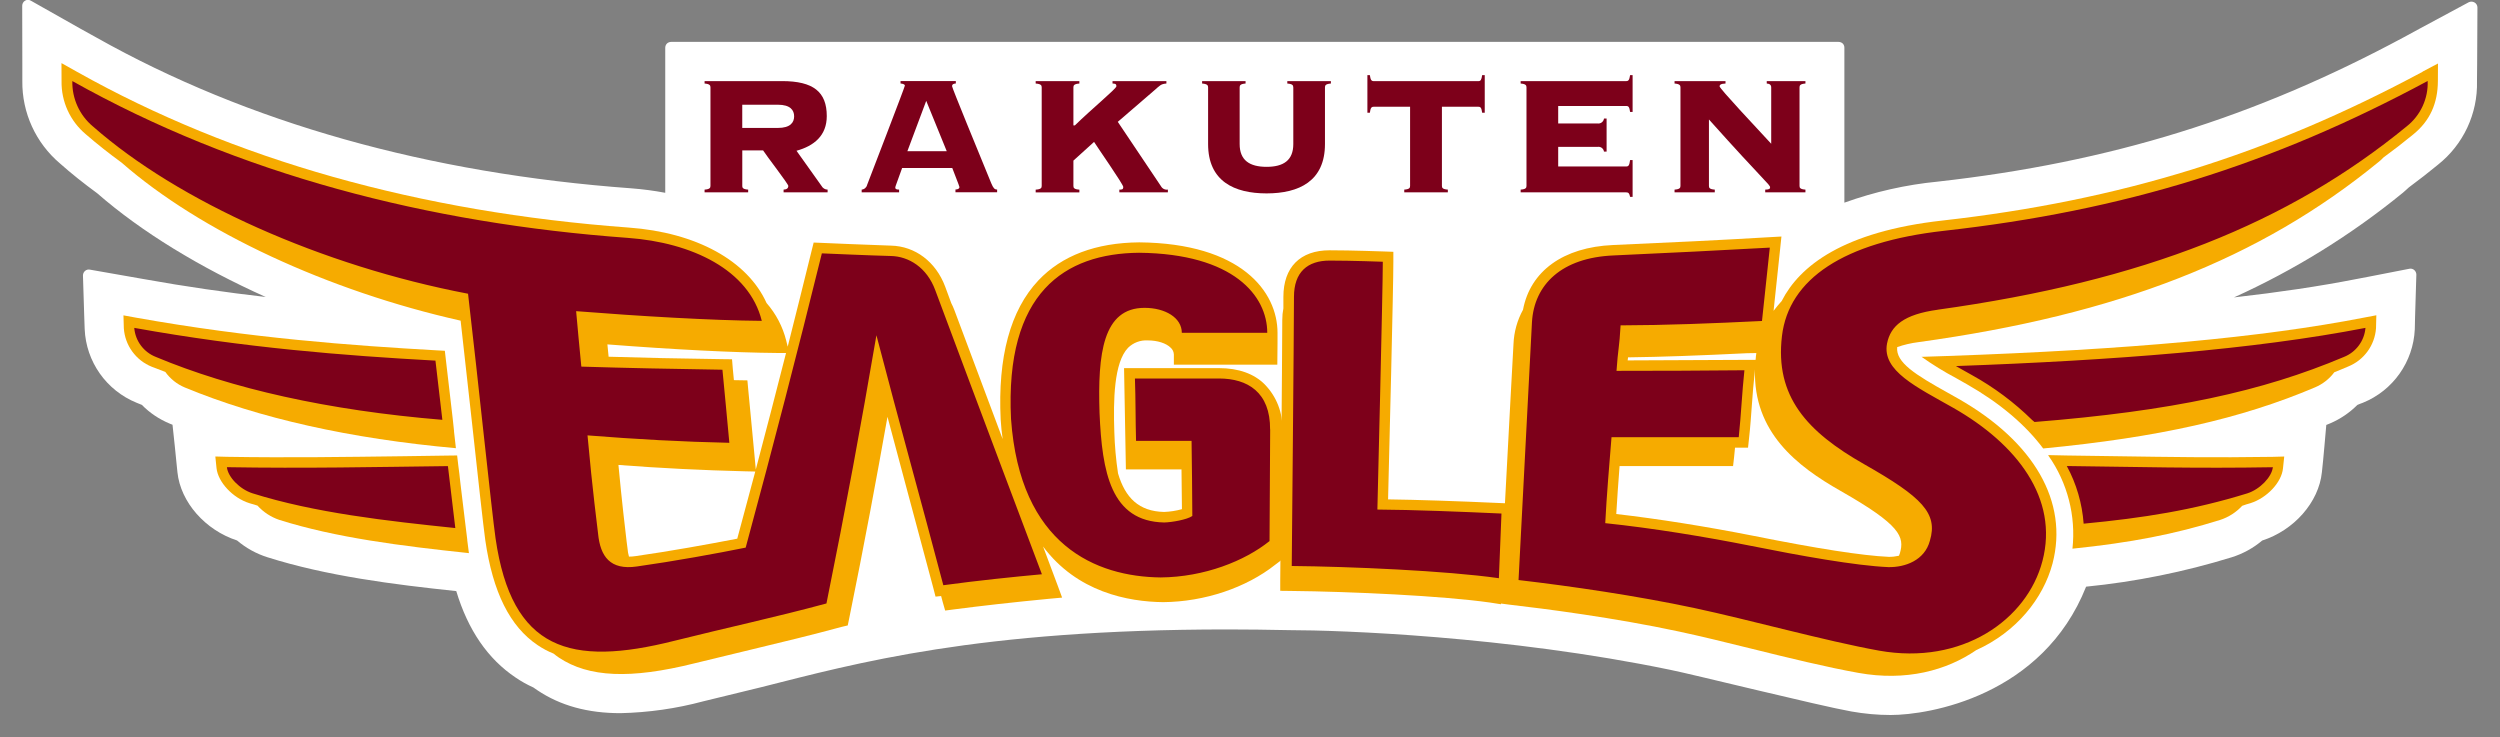
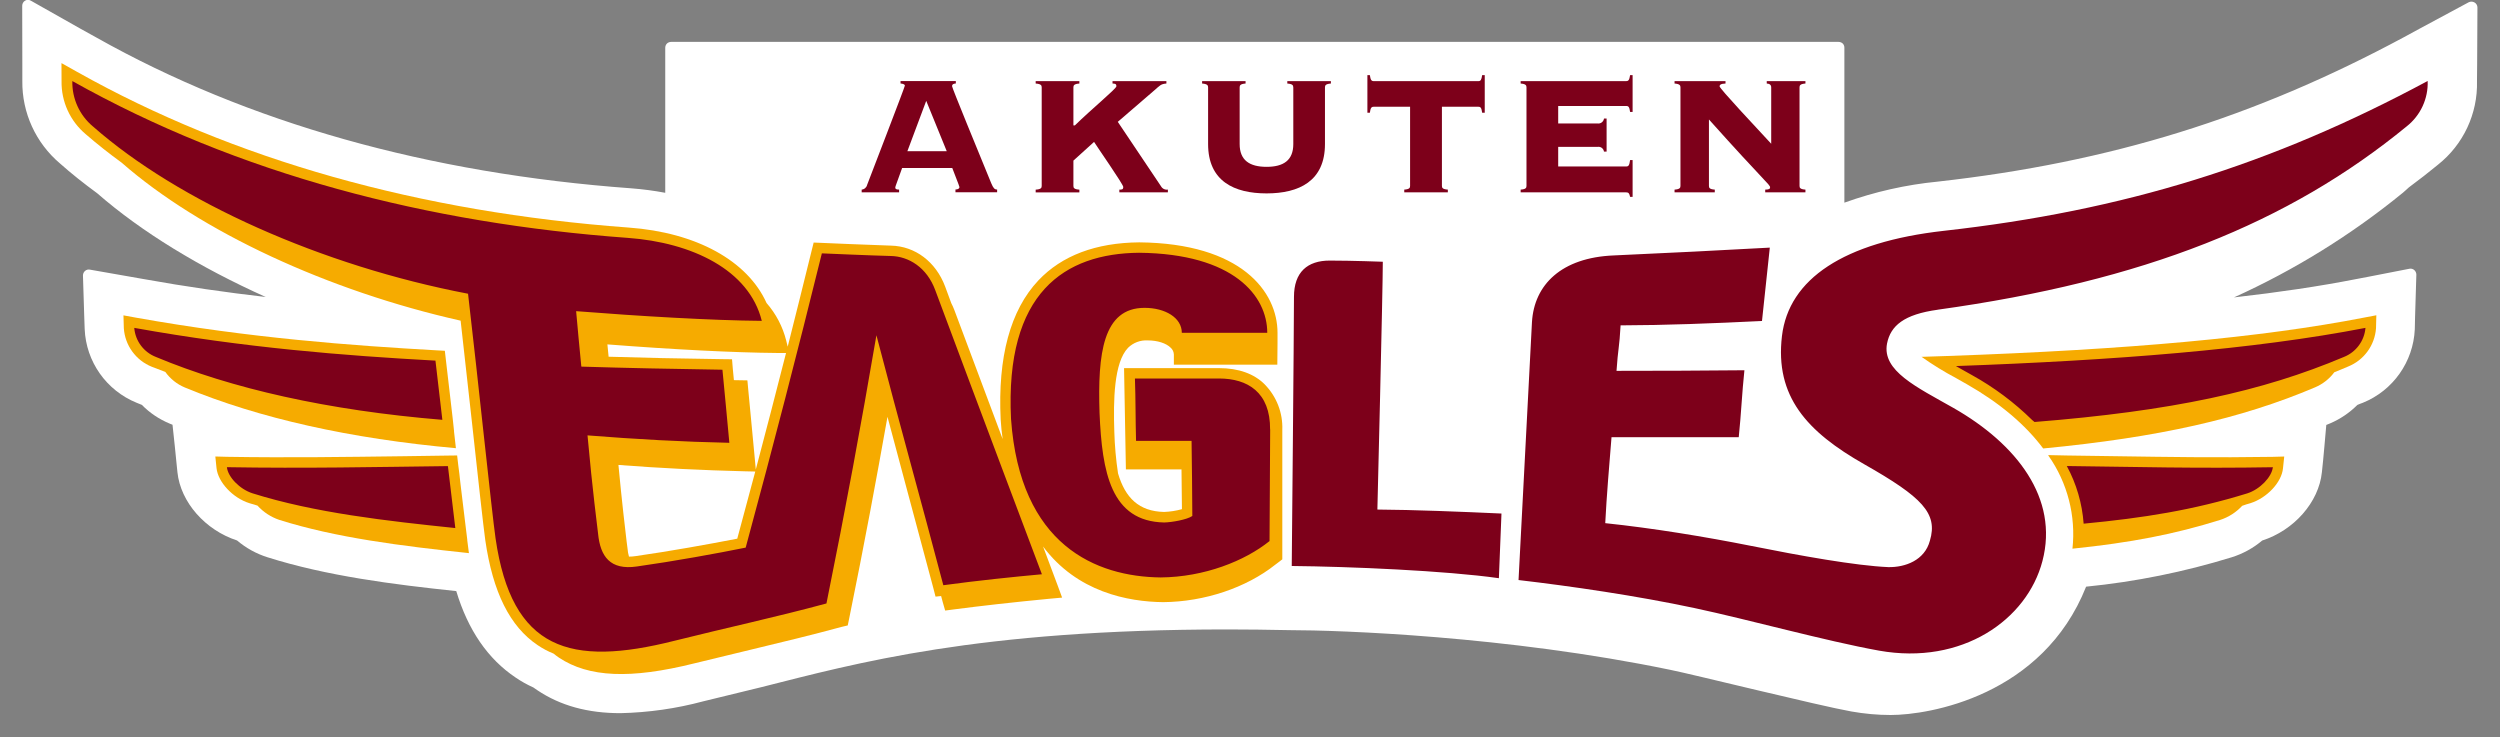
<svg xmlns="http://www.w3.org/2000/svg" width="234" height="69" viewBox="0 0 234 69" fill="none">
  <rect x="0" y="0" width="234" height="69" fill="#808080" stroke="none" />
  <g clip-path="url(#clip0_1140_2135)">
    <path d="M176.96 66.924C175.726 66.924 174.492 66.808 173.277 66.592C170.257 66.054 158.368 63.1 156.36 62.701C141.05 59.523 125.322 58.982 120.697 58.982C118.694 58.941 116.731 58.915 114.876 58.915C91.435 58.922 80.13 62.081 71.265 64.318L65.829 65.643C63.302 66.323 60.7 66.692 58.087 66.752C55.021 66.756 52.434 66.05 50.262 64.583C50.146 64.493 50.03 64.426 49.922 64.347C49.342 64.086 48.785 63.776 48.262 63.418C45.66 61.674 43.809 58.978 42.706 55.326C36.784 54.703 30.574 53.911 25.023 52.156C23.983 51.828 23.022 51.294 22.189 50.588C19.228 49.628 16.898 47.014 16.607 44.195L16.495 43.094C16.495 43.094 16.278 40.876 16.147 39.756C16.054 39.715 15.964 39.681 15.87 39.644C14.898 39.24 14.012 38.647 13.276 37.896C13.107 37.829 12.95 37.762 12.786 37.698C9.956 36.548 8.053 33.852 7.926 30.802L7.885 29.625L7.765 25.791C7.765 25.626 7.832 25.469 7.956 25.361C8.079 25.249 8.251 25.204 8.416 25.238L12.184 25.899L13.369 26.108C17.407 26.836 21.235 27.378 24.873 27.799C18.704 25.032 13.238 21.702 9.1 18.091C7.851 17.176 6.673 16.243 5.623 15.306C3.35 13.386 2.052 10.552 2.09 7.576V5.9L2.079 0.541C2.079 0.351 2.172 0.172 2.337 0.067C2.505 -0.041 2.722 -0.041 2.894 0.067L7.556 2.7L9.029 3.517C23.209 11.486 40.056 16.235 59.1 17.628C60.162 17.71 61.22 17.848 62.267 18.046V4.47C62.267 4.32 62.323 4.175 62.431 4.07C62.539 3.973 62.678 3.921 62.824 3.921H172.085C172.231 3.921 172.369 3.973 172.477 4.07C172.582 4.175 172.638 4.32 172.634 4.466V18.969C175.461 17.953 178.403 17.288 181.394 16.997C197.548 15.182 210.974 11.023 224.994 3.488L226.425 2.711L231.069 0.213C231.241 0.127 231.446 0.134 231.611 0.228C231.783 0.325 231.891 0.508 231.888 0.706L231.861 5.974L231.846 7.602C231.925 10.642 230.568 13.539 228.183 15.425C227.345 16.12 226.392 16.855 225.472 17.538C225.293 17.695 225.124 17.863 224.926 18.028C220.1 21.971 214.78 25.268 209.101 27.837C213.348 27.355 217.101 26.795 220.496 26.13L221.689 25.903L225.517 25.156C225.682 25.122 225.85 25.167 225.973 25.275C226.1 25.384 226.171 25.544 226.171 25.708L226.052 29.61L226.025 30.82C225.887 33.863 223.992 36.552 221.165 37.698C220.982 37.758 220.81 37.833 220.646 37.904C219.917 38.635 219.057 39.218 218.107 39.625C217.999 39.67 217.868 39.726 217.741 39.774C217.658 40.812 217.442 43.101 217.442 43.112L217.329 44.203C217.038 47.026 214.701 49.643 211.74 50.595C210.906 51.301 209.938 51.831 208.891 52.16C204.45 53.53 199.885 54.453 195.26 54.912C191.185 65.154 180.549 66.924 176.967 66.924" fill="white" />
    <path d="M182.228 33.322L179.857 33.4C180.889 34.132 181.97 34.797 183.088 35.391L184.097 35.962C187.166 37.709 189.574 39.748 191.242 41.977C202.027 40.939 209.766 39.195 216.687 36.257C217.401 35.954 218.025 35.469 218.489 34.845C218.918 34.662 219.345 34.506 219.767 34.315C221.259 33.721 222.279 32.329 222.395 30.727L222.425 29.509L221.225 29.737C211.695 31.589 199.309 32.721 182.231 33.322H182.228Z" fill="#F6AB00" />
    <path d="M198.341 42.705L193.44 42.634L191.705 42.597C191.716 42.623 191.731 42.646 191.746 42.668C193.522 45.2 194.315 48.288 193.982 51.357C199.448 50.793 203.53 50.005 207.819 48.661C208.604 48.403 209.31 47.948 209.871 47.343C210.118 47.25 210.376 47.171 210.634 47.1C212.185 46.611 213.569 45.147 213.688 43.826L213.804 42.731L212.712 42.761C207.295 42.847 202.94 42.773 198.337 42.705H198.341Z" fill="#F6AB00" />
    <path d="M43.73 50.524H43.738L43.588 49.307L43.222 46.286C43.136 45.528 43.043 44.86 42.998 44.356L42.889 43.508L42.788 42.631L41.913 42.642L37.797 42.702C32.515 42.769 27.041 42.855 21.258 42.758L20.155 42.728L20.267 43.822C20.413 45.129 21.777 46.604 23.34 47.097C23.591 47.167 23.841 47.246 24.099 47.324C24.652 47.933 25.352 48.392 26.129 48.657C31.438 50.334 37.551 51.099 43.888 51.772V51.757C43.839 51.42 43.783 50.999 43.73 50.521V50.524Z" fill="#F6AB00" />
    <path d="M42.489 40.361L42.501 40.372L42.374 39.181L41.73 33.643L41.637 32.833L40.811 32.788C32.956 32.344 23.471 31.653 12.738 29.734L11.556 29.517L11.59 30.723C11.698 32.329 12.715 33.729 14.211 34.33C14.637 34.494 15.059 34.651 15.474 34.812C15.934 35.458 16.566 35.962 17.299 36.268C24.264 39.154 32.803 41.062 42.673 41.951L42.493 40.361H42.489Z" fill="#F6AB00" />
    <path d="M118.379 35.98C117.385 34.98 115.916 34.457 114.11 34.457H105.212L105.384 43.938H110.588L110.629 47.657C110.087 47.81 109.526 47.896 108.962 47.918C106.61 47.866 105.324 46.607 104.648 44.311C104.453 43.019 104.337 41.72 104.3 40.413C104.203 37.489 104.255 33.931 105.59 32.549C106.079 32.071 106.745 31.821 107.429 31.862C108.338 31.862 109.156 32.123 109.579 32.549C109.762 32.71 109.867 32.941 109.874 33.188V34.132H119.557L119.576 32.127V31.152C119.576 27.306 116.192 22.777 106.633 22.684C102.561 22.721 99.387 23.924 97.193 26.246C94.568 29.032 93.379 33.415 93.663 39.263C93.701 39.905 93.764 40.514 93.85 41.1L89.316 28.991C89.233 28.782 89.144 28.572 89.039 28.375L88.467 26.825C87.596 24.502 85.659 23.042 83.397 22.99C81.752 22.945 77.015 22.736 76.971 22.736L76.159 22.703L75.965 23.479C75.187 26.627 74.458 29.577 73.729 32.448L73.587 31.873C73.262 30.574 72.63 29.371 71.748 28.36C69.972 24.42 65.194 21.758 58.834 21.299C39.267 19.857 21.901 14.966 7.227 6.732L5.754 5.907L5.761 7.587C5.727 9.507 6.561 11.336 8.034 12.569C9.089 13.483 10.199 14.361 11.384 15.223C18.753 21.679 30.709 27.224 43.114 30.014L44.168 39.468C44.736 44.669 45.23 49.173 45.42 50.547C46.127 55.438 47.735 58.65 50.325 60.386C50.793 60.703 51.29 60.968 51.813 61.177C51.978 61.316 52.139 61.428 52.318 61.554C55.1 63.407 59.007 63.582 64.985 62.092L70.424 60.774C73.239 60.094 75.898 59.46 78.78 58.676L79.348 58.541L79.468 57.966C80.93 50.789 82.021 44.908 83.068 39.013L84.672 45.013L87.356 55.028L87.566 55.845C87.566 55.845 87.85 55.815 88.089 55.789L88.239 56.353L88.467 57.148L89.289 57.04C91.809 56.712 94.796 56.372 98.187 56.047L99.413 55.935L98.991 54.785L97.63 51.152C100.815 55.431 105.601 56.327 108.88 56.361C112.738 56.327 116.648 55.016 119.381 52.843L120.024 52.354V40.222C120.081 38.65 119.49 37.119 118.387 35.992L118.379 35.98ZM59.47 52.055C59.272 52.085 59.074 52.1 58.872 52.1C58.801 51.854 58.756 51.6 58.737 51.342L58.651 50.677C58.517 49.535 58.21 46.981 57.885 43.519C61.814 43.822 65.777 44.016 69.695 44.113L70.693 44.136C70.144 46.185 69.591 48.262 69.007 50.42C66.345 50.939 62.626 51.607 59.47 52.055ZM73.572 33.046C72.634 36.709 71.718 40.278 70.742 43.949C70.712 43.643 70.663 43.079 70.663 43.079L70.237 38.583L70.032 36.436L69.957 35.603L69.112 35.589C68.966 35.581 68.839 35.581 68.693 35.581L68.589 34.502L68.518 33.628L67.628 33.617C63.695 33.561 60.18 33.49 56.965 33.389L56.958 33.311L56.853 32.235C63.089 32.721 68.802 33.005 72.656 33.038H73.572V33.046Z" fill="#F6AB00" />
-     <path d="M226.762 6.714C212.316 14.473 198.461 18.767 181.824 20.641C172.537 21.676 168.443 24.887 166.768 28.173C166.492 28.471 166.241 28.793 166.006 29.095L166.623 23.285L166.742 22.139L165.606 22.202C161.246 22.463 155.919 22.721 150.984 22.934C146.314 23.136 143.238 25.376 142.553 28.994C142.015 29.973 141.712 31.063 141.664 32.179C141.664 32.179 141.211 40.435 140.864 47.104L140.587 47.093C136.224 46.895 132.65 46.779 129.924 46.742C130.029 42.545 130.425 26.705 130.418 24.502V23.569L129.464 23.535C129.435 23.535 126.53 23.427 124.455 23.427C121.696 23.427 120.125 25.014 120.125 27.792V28.864C120.054 29.218 120.021 29.577 120.021 29.939C120.021 32.859 119.83 54.15 119.83 54.352V55.3L120.757 55.311C126.5 55.371 135.009 55.767 139.462 56.398L140.493 56.558V56.491C140.74 56.532 141.252 56.592 141.252 56.592C144.595 56.977 151.096 57.813 157.141 59.109C159.183 59.546 161.493 60.109 163.942 60.718C167.415 61.581 171.015 62.458 173.943 62.981C178.399 63.787 182.19 62.764 184.979 60.849C188.718 59.165 191.241 56.036 192.12 52.735C193.619 46.981 190.408 41.376 183.319 37.328L182.306 36.757C179.278 35.073 177.427 33.919 177.577 32.489C178.216 32.265 178.878 32.112 179.554 32.026C198.248 29.446 211.531 24.241 222.612 15.179C222.784 15.044 222.949 14.899 223.094 14.738C224.048 14.043 224.975 13.326 225.876 12.584C227.439 11.318 228.179 9.678 228.186 7.576L228.194 5.944L226.751 6.706L226.762 6.714ZM164.353 33.378C164.338 33.475 164.331 33.58 164.323 33.684H163.262L152.349 33.733C152.364 33.636 152.371 33.538 152.386 33.449C155.526 33.408 159.044 33.281 163.531 33.06L164.394 33.046C164.376 33.15 164.364 33.266 164.35 33.37L164.353 33.378ZM176.769 52.119C174.35 52.014 170.085 51.349 164.11 50.151C159.71 49.281 155.182 48.56 151.283 48.112C151.362 46.708 151.477 45.129 151.593 43.624H162.215L162.312 42.78C162.342 42.489 162.361 42.19 162.398 41.899H163.617L163.71 41.029C163.834 39.953 163.901 38.893 163.979 37.855C164.054 36.847 164.129 35.816 164.249 34.782L164.267 34.573C164.095 40.461 168.197 43.635 172.294 45.958C177.895 49.15 178.28 50.237 177.827 51.794C177.801 51.868 177.775 51.943 177.741 52.018C177.423 52.089 177.098 52.126 176.769 52.122V52.119Z" fill="#F6AB00" />
-     <path d="M69.475 17.397C69.475 17.576 69.538 17.714 70.028 17.748V18.005H65.949V17.748C66.439 17.714 66.499 17.576 66.499 17.397V8.177C66.499 7.998 66.439 7.856 65.949 7.819V7.591H73.202C76.133 7.591 77.386 8.603 77.386 10.866C77.386 12.692 76.193 13.659 74.552 14.111L76.892 17.397C77.004 17.609 77.221 17.748 77.464 17.748V18.005H73.344V17.748C73.625 17.736 73.785 17.632 73.785 17.397C73.785 17.217 71.673 14.488 71.426 14.077H69.478V17.397H69.475ZM69.475 11.975H72.806C73.98 11.975 74.331 11.463 74.331 10.888C74.331 10.313 73.98 9.802 72.806 9.802H69.475V11.971V11.975Z" fill="#7D001A" />
    <path d="M84.437 15.731C83.928 17.184 83.797 17.438 83.797 17.561C83.797 17.677 83.879 17.747 84.156 17.747V18.005H80.653V17.747C80.904 17.725 81.109 17.546 81.165 17.299C81.341 16.84 84.695 8.14 84.695 8.017C84.695 7.882 84.478 7.83 84.291 7.815V7.587H89.465V7.815C89.259 7.826 89.114 7.882 89.114 8.073C89.114 8.23 91.551 14.152 92.781 17.154C92.979 17.624 93.095 17.74 93.331 17.74V17.998H89.431V17.74C89.712 17.729 89.805 17.624 89.805 17.509C89.805 17.43 89.222 15.985 89.132 15.724H84.44L84.437 15.731ZM84.93 14.155H88.616L86.695 9.439L84.93 14.155Z" fill="#7D001A" />
    <path d="M104.771 18.005V17.748C105.003 17.748 105.137 17.748 105.137 17.494C105.137 17.255 102.711 13.778 102.404 13.282L100.471 15.033V17.4C100.471 17.58 100.528 17.718 101.029 17.751V18.009H96.939V17.751C97.447 17.718 97.503 17.58 97.503 17.4V8.177C97.503 7.998 97.447 7.856 96.939 7.819V7.591H101.029V7.819C100.528 7.856 100.471 7.998 100.471 8.177V11.736H100.61C102.191 10.19 104.494 8.297 104.494 8.077C104.494 7.83 104.356 7.83 104.132 7.819V7.591H109.175V7.819C108.644 7.856 108.551 8.021 108.057 8.446L104.625 11.404L108.67 17.434C108.797 17.665 109.055 17.789 109.313 17.744V18.002H104.771V18.005Z" fill="#7D001A" />
    <path d="M121.049 8.177C121.049 7.998 120.997 7.856 120.492 7.819V7.591H124.571V7.819C124.07 7.856 124.017 7.998 124.017 8.177V13.483C124.017 16.96 121.58 18.102 118.551 18.102C115.523 18.102 113.078 16.96 113.078 13.483V8.177C113.078 7.998 113.015 7.856 112.517 7.819V7.591H116.585V7.819C116.088 7.856 116.032 7.998 116.032 8.177V13.483C116.032 15.003 116.963 15.616 118.551 15.616C120.14 15.616 121.053 15.003 121.053 13.483V8.177H121.049Z" fill="#7D001A" />
    <path d="M131.439 18.005V17.747C131.932 17.714 131.984 17.576 131.984 17.397V9.992H128.586C128.362 9.992 128.283 10.093 128.22 10.549H127.988V7.035H128.22C128.283 7.479 128.362 7.595 128.586 7.595H138.37C138.594 7.595 138.665 7.479 138.729 7.035H138.972V10.549H138.729C138.665 10.093 138.594 9.992 138.37 9.992H134.964V17.397C134.964 17.576 135.02 17.714 135.517 17.747V18.005H131.439Z" fill="#7D001A" />
    <path d="M150.378 14.189H150.132C150.094 13.905 149.836 13.707 149.552 13.745H145.847V15.582H152.214C152.435 15.582 152.509 15.474 152.577 14.981H152.812V18.427H152.577C152.509 18.099 152.435 18.005 152.214 18.005H142.333V17.748C142.826 17.714 142.879 17.576 142.879 17.397V8.177C142.879 7.998 142.823 7.856 142.333 7.819V7.591H152.214C152.435 7.591 152.509 7.475 152.577 7.031H152.812V10.477H152.577C152.509 10.011 152.435 9.921 152.214 9.921H145.847V11.557H149.533C149.821 11.598 150.087 11.4 150.132 11.109V11.097H150.378V14.185V14.189Z" fill="#7D001A" />
    <path d="M157.291 8.177C157.291 7.998 157.235 7.856 156.738 7.819V7.591H161.508V7.819C161.052 7.83 160.951 7.961 160.951 8.077C160.951 8.293 164.387 11.941 165.785 13.457V8.177C165.785 7.938 165.624 7.83 165.367 7.819V7.591H168.989V7.819C168.492 7.856 168.436 7.998 168.436 8.177V17.397C168.436 17.576 168.492 17.714 168.989 17.748V18.005H165.224V17.748C165.58 17.748 165.681 17.677 165.681 17.538C165.681 17.277 165.18 17.02 159.957 11.183V17.397C159.957 17.576 160.005 17.714 160.503 17.748V18.005H156.738V17.748C157.235 17.714 157.291 17.576 157.291 17.397V8.177Z" fill="#7D001A" />
    <path d="M118.888 40.196C118.869 43.687 118.828 50.644 118.828 50.644C116.514 52.507 112.731 54.012 108.637 54.049C102.599 53.978 95.469 51.054 94.632 39.214C94.049 27.374 99.657 23.722 106.614 23.658C115.475 23.748 118.615 27.691 118.615 31.152H110.618C110.618 29.737 109.059 28.815 107.13 28.815C103.234 28.815 102.733 33.094 102.917 38.654C103.152 44.195 103.967 48.807 108.97 48.904C109.676 48.889 111.108 48.642 111.602 48.295C111.594 45.868 111.56 43.702 111.53 41.264H106.334C106.278 39.296 106.3 37.392 106.229 35.428H114.103C116.768 35.428 118.903 36.705 118.881 40.196H118.888ZM129.431 24.499C129.431 24.499 126.545 24.39 124.462 24.39C122.38 24.39 121.116 25.466 121.116 27.788C121.116 30.843 120.907 52.977 120.907 52.977C126.279 53.03 135.334 53.411 140.295 54.12L140.538 48.067C136.785 47.896 132.328 47.716 128.923 47.694C128.923 47.694 129.435 27.015 129.431 24.499ZM8.689 11.825C16.708 18.886 30.156 24.883 43.809 27.493C44.729 35.361 46.037 47.981 46.385 50.397C47.903 60.864 53.361 62.439 63.119 59.979C68.058 58.743 72.458 57.806 77.356 56.484C79.229 47.22 80.545 40.047 82.033 31.38C84.212 39.752 86.235 46.943 88.295 54.777C91.473 54.344 94.838 53.997 97.522 53.751C97.522 53.751 91.353 37.396 87.543 27.168C86.758 25.029 85.05 23.994 83.386 23.961C81.711 23.924 76.926 23.714 76.926 23.714C74.574 33.229 72.54 41.111 69.796 51.256C67.146 51.794 63.089 52.533 59.616 53.022C57.1 53.392 56.191 52.07 55.982 49.972C55.915 49.352 55.459 45.92 54.991 40.752C59.496 41.111 63.927 41.354 68.267 41.447C68.058 39.139 67.841 36.933 67.62 34.606C62.977 34.535 58.614 34.446 54.412 34.315C54.232 32.34 54.045 30.622 53.926 29.125C59.926 29.599 66.618 29.991 71.303 30.032C70.125 25.257 64.753 22.699 58.764 22.266C40.011 20.899 22.323 16.31 6.771 7.587C6.733 9.219 7.44 10.784 8.696 11.833L8.689 11.825ZM40.758 33.755C32.156 33.281 22.933 32.553 12.566 30.689C12.663 31.91 13.452 32.967 14.596 33.412C21.658 36.365 30.66 38.411 41.405 39.296L40.758 33.755ZM41.925 43.628C35.218 43.71 28.515 43.855 21.239 43.728C21.329 44.64 22.436 45.793 23.636 46.174C29.423 48 36.242 48.766 42.617 49.426L41.925 43.628ZM181.372 28.987C200.678 26.309 214.223 20.88 225.27 11.825C226.564 10.802 227.293 9.227 227.229 7.58C212.626 15.429 198.797 19.723 181.94 21.605C172.575 22.658 167.43 26.104 166.791 31.451C166.122 37.104 169.12 40.405 174.496 43.456C179.936 46.544 181.401 48.056 180.639 50.606C180.153 52.455 178.313 53.112 176.747 53.082C173.696 52.951 168.507 52.018 163.923 51.099C159.598 50.237 154.693 49.434 150.251 48.967C150.371 46.544 150.64 43.329 150.838 40.924H162.746C162.97 38.803 163.049 36.783 163.277 34.655C159.329 34.696 155.25 34.711 151.306 34.711C151.44 32.672 151.579 32.501 151.687 30.454C155.889 30.443 160.312 30.271 164.922 30.044L165.654 23.177C161.299 23.423 156.035 23.681 151.033 23.909C146.176 24.11 143.593 26.631 143.391 30.159C143.208 33.68 142.135 54.292 142.135 54.292C146.988 54.859 153.186 55.759 158.596 56.913C163.748 58.011 170.814 59.983 175.887 60.901C183.645 62.283 189.735 58.026 191.174 52.507C192.707 46.648 188.781 41.566 182.83 38.176C179.405 36.231 176.134 34.711 176.627 32.153C176.96 30.488 178.205 29.427 181.372 28.991V28.987ZM183.566 34.543L184.579 35.111C186.636 36.249 188.531 37.664 190.206 39.311C190.281 39.367 190.355 39.442 190.43 39.498C203.276 38.475 211.748 36.641 219.386 33.412C220.522 32.964 221.307 31.907 221.408 30.689C210.937 32.721 197.844 33.733 183.073 34.263C183.26 34.367 183.428 34.465 183.566 34.543ZM193.451 43.617C194.356 45.282 194.89 47.123 195.029 49.016C200.64 48.482 205.302 47.742 210.35 46.178C211.542 45.797 212.638 44.643 212.739 43.732C205.534 43.859 200.057 43.699 193.451 43.62V43.617Z" fill="#7D001A" />
  </g>
  <defs>
    <clipPath id="clip0_1140_2135">
      <rect width="234" height="69" fill="white" />
    </clipPath>
  </defs>
</svg>